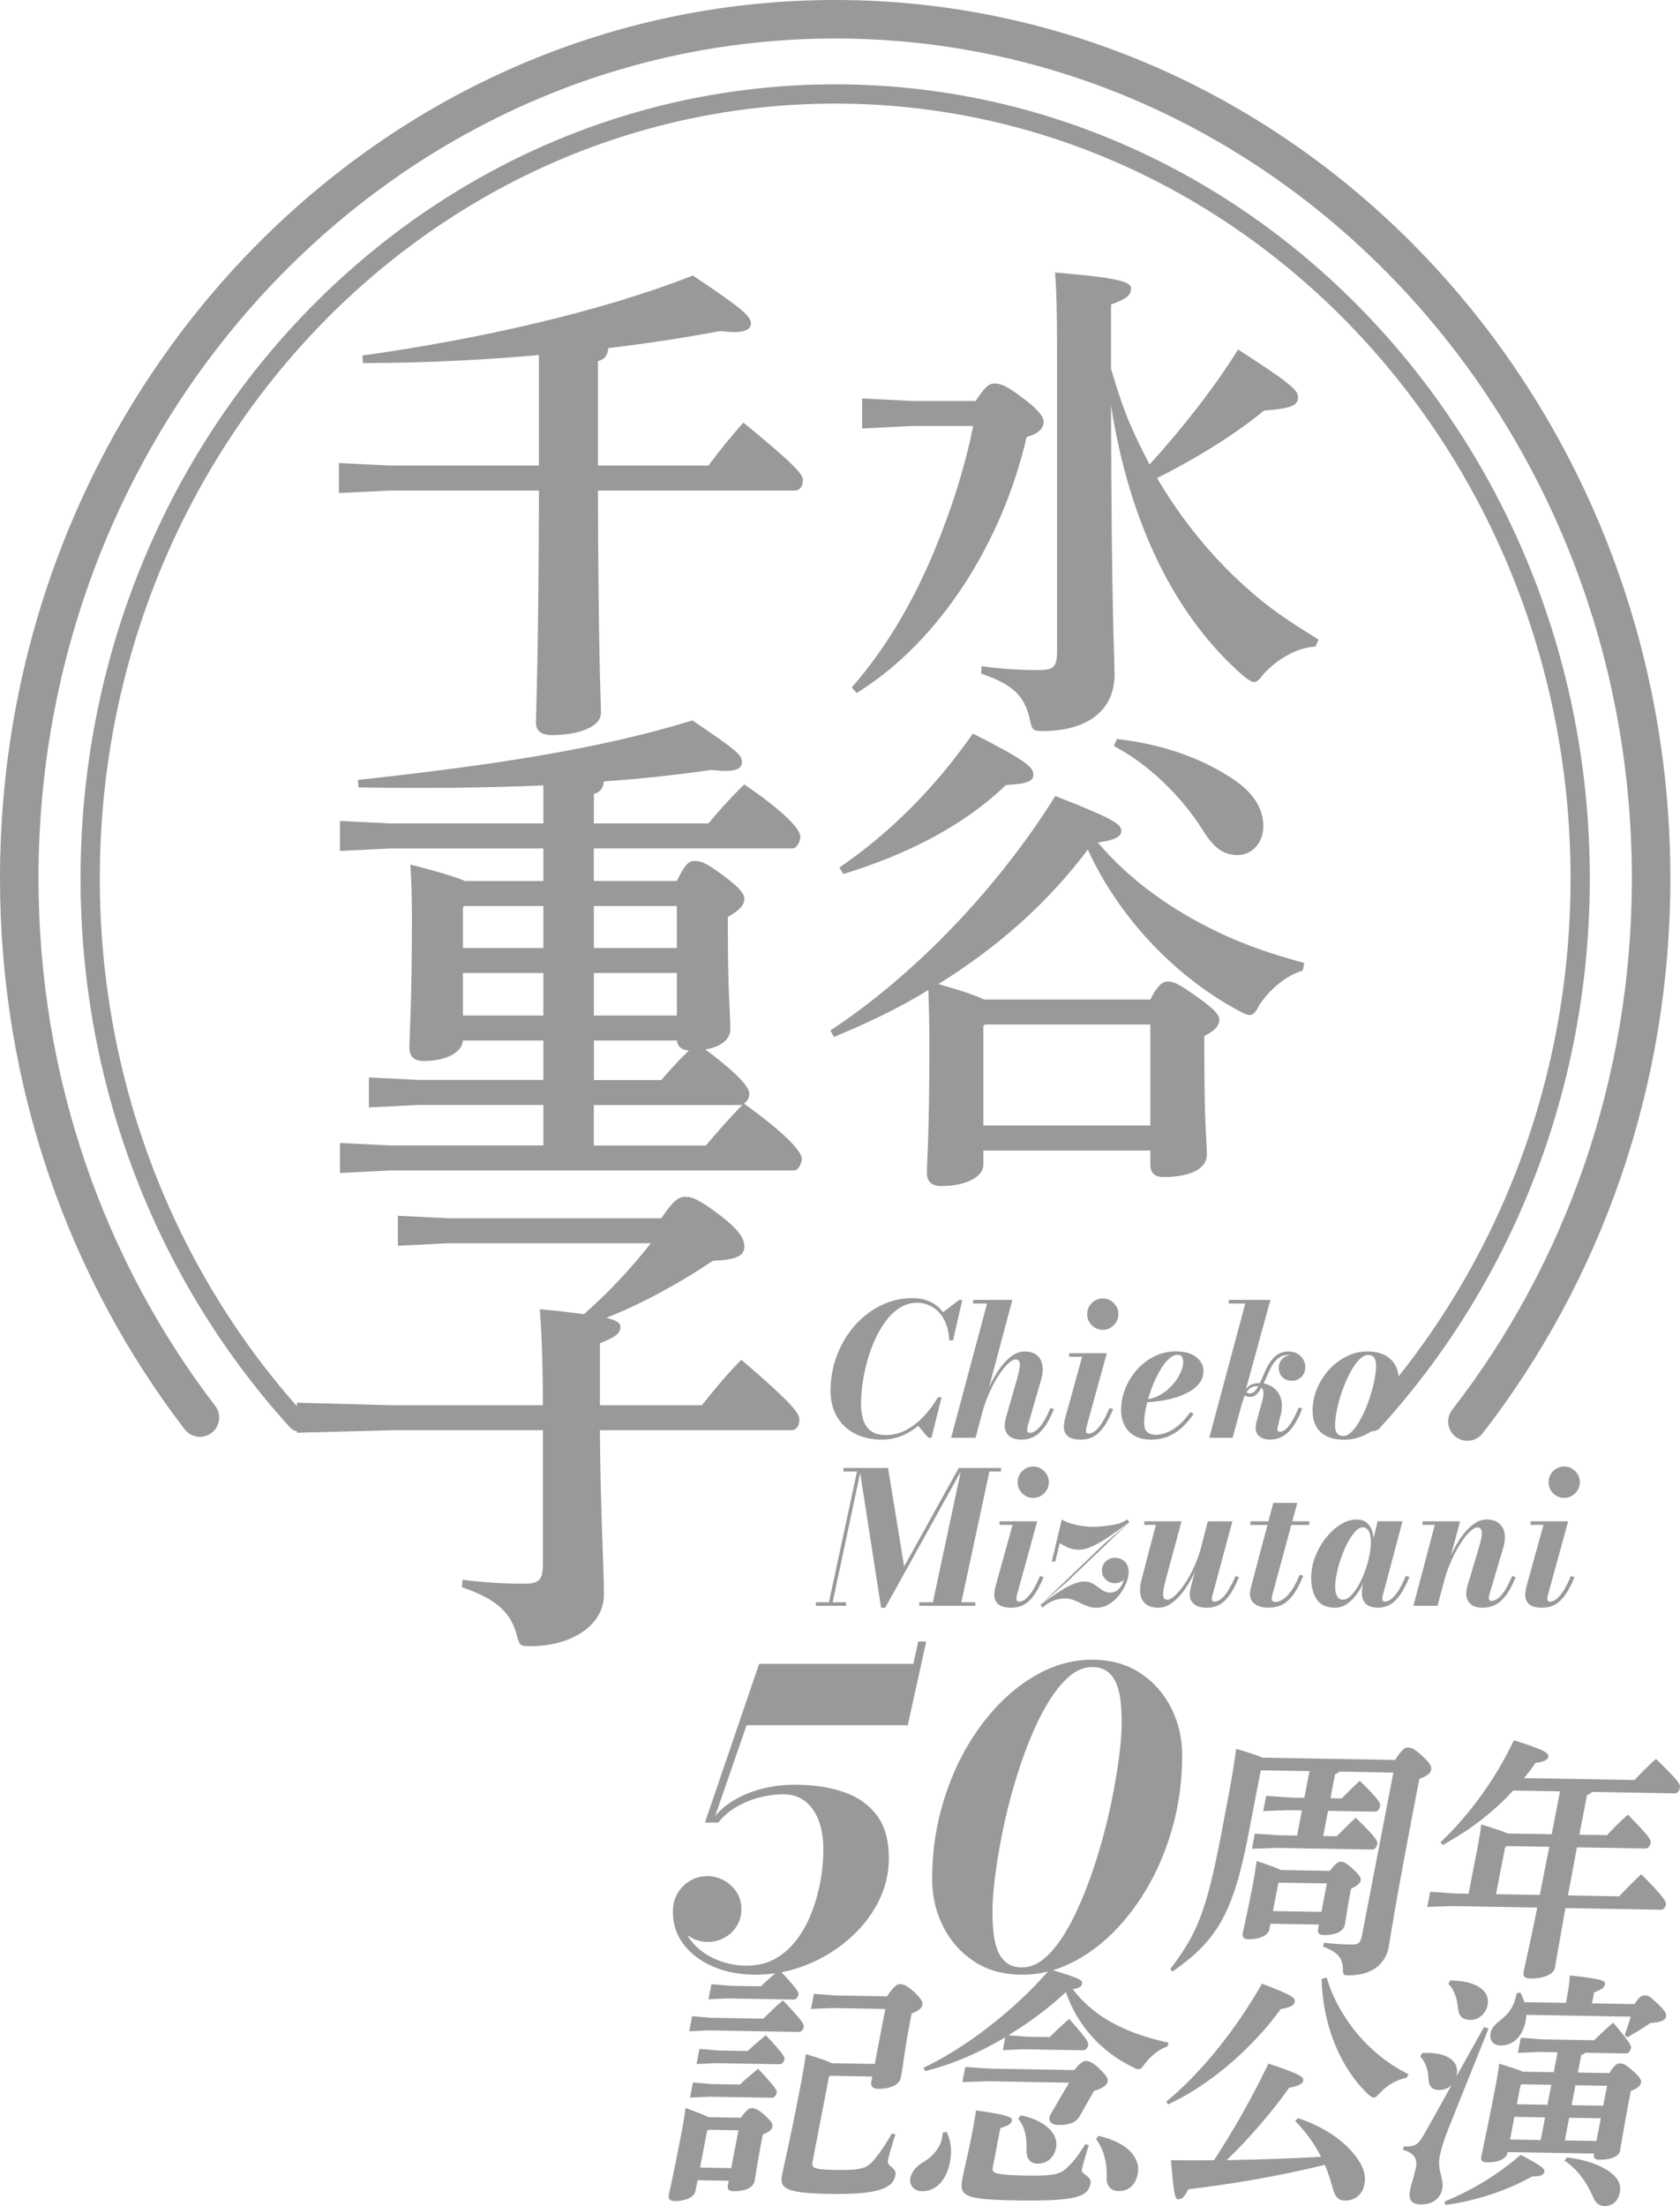
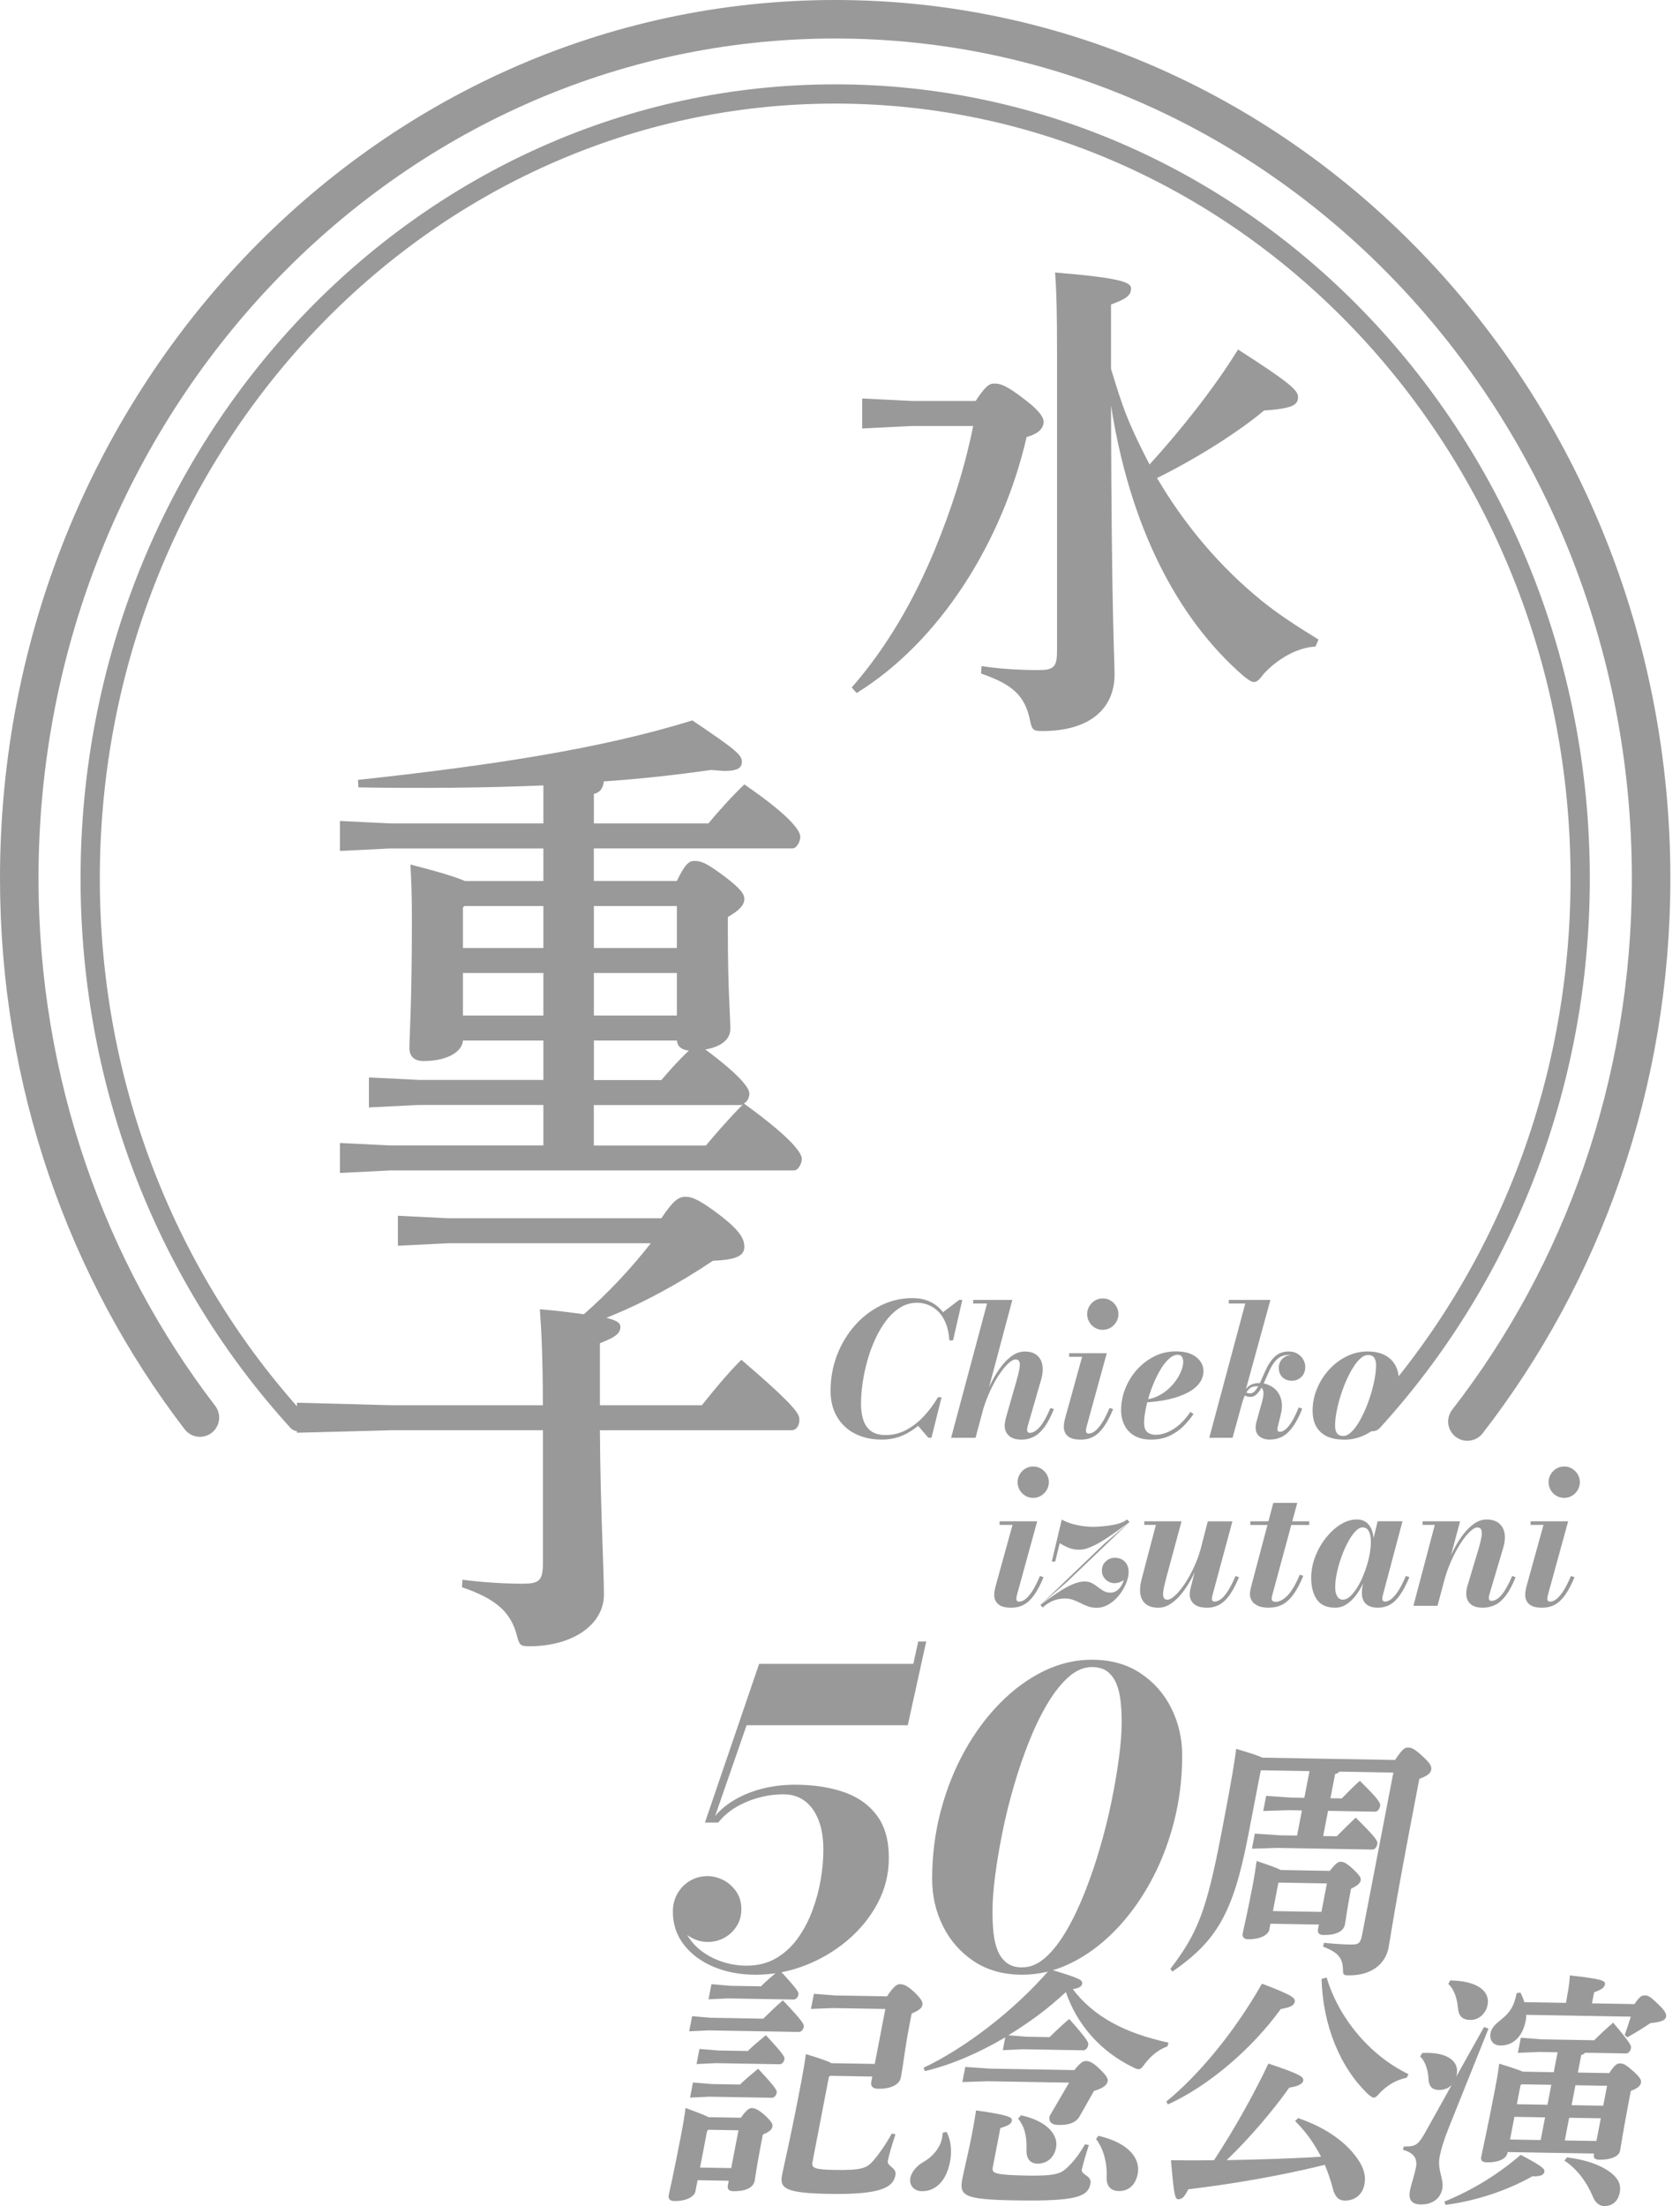
<svg xmlns="http://www.w3.org/2000/svg" id="a" viewBox="0 0 406.65 533.87">
  <defs>
    <style>.b{stroke-width:9.32px;}.b,.c{fill:none;stroke:#999999;stroke-linecap:round;stroke-linejoin:round;}.d{fill:#999999;}.c{stroke-width:4.66px;}</style>
  </defs>
-   <path class="d" d="M315.35,234.87c-4.36,1.33-8.11,4.72-10.53,8.35-.85,1.69-1.45,2.42-2.3,2.42-.61,0-1.45-.36-2.54-.97-16.34-8.71-29.65-23.6-36.66-39.08-9.8,13.07-22.26,23.96-36.18,32.55,3.75,1.09,7.62,2.18,11.13,3.75h40.17c1.82-3.63,3.03-4.36,4.24-4.36,1.57,0,2.66.6,7.14,3.75,4.11,2.9,5.32,4.36,5.32,5.44,0,1.45-.97,2.66-3.63,3.99v4.6c0,17.06.61,21.05.61,24.08,0,3.75-4.6,5.45-10.41,5.45-2.06,0-3.27-.85-3.27-3.02v-3.39h-40.41v3.51c0,2.54-3.63,5.08-10.29,5.08-2.18,0-3.39-1.09-3.39-3.15,0-2.9.61-8.23.61-31.34,0-4.96-.12-9.2-.24-12.95-7.26,4.48-15,8.11-22.87,11.37l-.85-1.57c20.33-13.43,40.29-34.12,54.45-56.75,14.16,5.57,15.97,6.78,15.97,8.47,0,1.21-1.21,2.18-5.69,2.78,7.87,9.32,18.15,16.46,29.04,21.66,6.78,3.27,13.79,5.57,20.93,7.5l-.36,1.82h0ZM203.18,209.94c12.22-8.35,23.23-19.36,32.31-32.43,13.55,6.9,14.64,8.23,14.64,10.04,0,1.57-1.81,2.18-6.65,2.42-10.29,9.92-23.96,16.82-39.33,21.54l-.97-1.57h0ZM238.39,247.93l-.36.36v24.08h40.41v-24.44h-40.05ZM270.33,178.84c9.92,1.09,19.48,4.11,27.35,9.2,5.44,3.39,8.11,7.38,8.11,11.86,0,4.23-2.9,7.02-6.17,7.02s-5.57-1.45-8.35-5.81c-5.32-8.59-13.67-16.46-21.66-20.57l.73-1.69h0Z" />
  <path class="d" d="M236.15,97.05c2.3-3.51,3.27-4.23,4.48-4.23,1.45,0,2.78.24,7.74,4.11,3.63,2.78,4.24,4.36,4.24,5.08,0,1.57-1.09,2.9-4.11,3.75-5.81,25.17-20.81,49.37-41.14,61.95l-1.21-1.33c8.59-9.8,15.13-21.3,20.09-33.28,3.99-9.68,7.26-19.72,9.32-30.01h-14.76l-12.1.6v-7.26l12.1.6h15.37l-.02.02ZM268.94,89.3c1.21,3.99,2.42,7.99,3.99,11.86s3.39,7.5,5.32,11.25c7.38-8.11,15.61-18.39,21.42-27.83,12.83,8.23,14.52,9.92,14.52,11.5,0,1.94-1.33,2.78-8.23,3.27-6.05,5.08-16.09,11.5-25.89,16.33,6.66,11.37,15.25,21.54,25.41,29.77,4.36,3.51,8.95,6.41,13.67,9.32l-.73,1.69c-4.48.24-9.2,3.03-12.46,6.53-1.09,1.45-1.69,2.06-2.42,2.06-.6,0-1.33-.48-2.54-1.45-16.33-14.16-27.59-36.66-32.07-65.46.12,51.3.85,61.11.85,65.1,0,8.47-6.29,13.67-17.42,13.67-2.3,0-2.54-.24-3.03-2.54-1.21-5.93-4.11-8.71-11.86-11.37l.12-1.81c3.63.6,8.83.97,13.67.97,3.87,0,4.6-.73,4.6-4.72v-72.01c0-9.56-.12-15-.48-19.48,16.34,1.33,18.39,2.42,18.39,3.87,0,1.69-1.21,2.54-4.84,3.87v15.61h0Z" />
-   <path class="d" d="M87.73,86.04c28.55-4,57.72-10.65,79.98-19.36,12.34,8.23,14.04,9.92,14.04,11.62,0,1.21-1.09,2.06-3.99,2.06-.97,0-2.06-.12-3.39-.24-8.59,1.57-17.67,3.02-27.1,4.11-.24,1.94-.97,2.78-2.54,3.15v25.29h26.74c2.78-3.75,5.57-7.14,8.47-10.41,13.31,10.89,14.4,12.71,14.4,13.92,0,1.45-.73,2.54-1.94,2.54h-47.67c.12,41.5.73,50.58.73,53.85s-5.32,5.32-11.86,5.32c-2.54,0-3.87-.97-3.87-3.02,0-3.63.6-12.58.73-56.15h-36.32l-12.1.6v-7.26l12.1.6h36.3v-26.74c-13.67,1.21-28.07,1.94-42.59,1.94,0,0-.12-1.82-.12-1.82Z" />
  <path class="d" d="M131.53,251.81h-19.48c-.12,2.54-3.51,4.96-9.56,4.96-2.18,0-3.39-1.09-3.39-3.15,0-2.78.6-10.77.6-31.1,0-6.05-.12-9.08-.36-13.31,7.02,1.81,11.01,3.03,13.19,3.99h19v-7.87h-37.15l-12.1.6v-7.26l12.1.6h37.15v-9.2c-14.04.6-28.8.73-44.77.48l-.12-1.81c32.31-3.51,58.69-7.5,80.95-14.4,10.77,7.26,11.98,8.35,11.98,10.04,0,1.33-.85,2.18-4.11,2.18-.85,0-1.94-.12-3.27-.24-8.47,1.21-17.18,2.18-26.02,2.78-.24,1.82-.97,2.66-2.42,3.03v7.14h27.71c2.66-3.15,5.32-6.17,8.71-9.44,12.34,8.47,13.55,11.62,13.55,12.71,0,.85-.73,2.78-1.94,2.78h-48.04v7.87h20.09c1.94-3.99,2.9-4.84,4.24-4.84,1.57,0,2.78.36,7.14,3.63,4.23,3.15,4.96,4.48,4.96,5.57,0,1.45-1.21,2.78-3.99,4.36v3.63c0,14.04.6,20.33.6,23.47,0,2.66-2.42,4.36-6.05,4.96,9.44,7.02,10.65,9.68,10.65,10.65,0,.85-.36,1.94-1.33,2.42,12.58,9.08,14.04,12.34,14.04,13.43,0,.85-.73,2.78-1.94,2.78h-97.77l-12.1.61v-7.26l12.1.6h37.15v-9.8h-30.13l-12.1.6v-7.26l12.1.6h30.13v-9.56.03ZM131.53,219.26h-19.12l-.36.36v9.8h19.48s0-10.16,0-10.16ZM131.53,235.47h-19.48v10.29h19.48v-10.29ZM163.84,229.42v-10.16h-20.09v10.16h20.09ZM163.84,245.76v-10.29h-20.09v10.29h20.09ZM160.09,261.37c2.18-2.54,4.11-4.72,6.66-7.14-1.57-.12-2.78-.85-2.9-2.42h-20.09v9.56h16.34,0ZM143.75,277.22h27.1c2.66-3.15,5.81-6.78,8.95-9.92-.24.12-.48.12-.73.12h-35.33v9.8h.01Z" />
  <path class="d" d="M94.98,346.11l-23.1.61v-7.26l23.1.61h36.42c0-11.37-.36-18.39-.73-23.23,4.48.36,7.99.85,10.65,1.21,5.93-5.2,11.37-11.01,16.21-17.18h-49.12l-12.1.6v-7.26l12.1.61h51.67c2.9-4.36,4.23-5.2,5.81-5.2,1.69,0,3.51.73,8.71,4.72,4.48,3.51,5.57,5.45,5.57,7.38,0,2.18-1.94,3.15-7.62,3.39-8.11,5.45-17.18,10.41-25.77,13.79,2.78.73,3.39,1.33,3.39,2.18,0,1.69-1.33,2.54-4.96,3.99v15h24.68c2.78-3.51,6.17-7.62,9.56-11.01,13.55,11.62,14.04,13.19,14.04,14.52,0,1.45-.73,2.54-1.94,2.54h-46.34c.12,19.12.97,33.28.97,39.81,0,7.02-7.26,12.46-18.03,12.46-2.18,0-2.42-.24-3.02-2.54-1.45-5.69-5.08-8.95-13.31-11.74l.12-1.82c4.48.61,10.29.97,14.4.97s5.08-.6,5.08-5.08v-32.07h-36.44Z" />
  <path class="d" d="M315.13,438.12l-3.22-.06-6.14.2.71-3.66,6.02.41,3.22.06,1.25-6.46-11.67-.2-.15.12-3.02,15.67c-3.67,19.03-7.72,25.51-18.3,32.91l-.55-.62c6.53-8.58,8.7-13.8,12.34-32.71,2.78-14.39,3.24-17.75,3.6-20.56,3.29.97,5.24,1.62,6.36,2.13l32.1.56c1.81-2.72,2.35-3.02,3.14-3.01.91.02,1.58.33,3.55,2.14,1.97,1.81,2.2,2.49,2.05,3.28-.15.79-.89,1.45-2.86,2.15l-.53,2.74c-5.84,30.31-6.49,35.87-6.91,38.07-.81,4.21-4.37,6.84-9.78,6.75-1.15-.02-1.25-.14-1.27-1.31-.04-2.94-1.2-4.24-4.83-5.65l.24-.91c2.75.29,4.81.39,6.45.42,1.95.03,2.38-.33,2.77-2.34l7.57-39.28-13.07-.23c-.24.3-.58.48-1.03.59l-1.13,5.85,2.74.05c1.52-1.57,2.66-2.71,4.36-4.27,4.52,4.42,5.06,5.41,4.93,6.08-.14.73-.58,1.4-1.24,1.39l-11.37-.2-1.18,6.1,3.28.06c1.52-1.56,2.95-2.95,4.59-4.51,4.77,4.67,5.38,5.66,5.25,6.33-.14.73-.57,1.4-1.24,1.39l-22.99-.4-6.14.2.71-3.66,6.02.41,4.2.07,1.18-6.1h-.01ZM307.26,466.93c-.23,1.22-2.05,2.41-5.15,2.36-1.03-.02-1.49-.52-1.29-1.55.2-1.04.93-3.9,2.25-10.73.6-3.11.76-4.27,1.1-6.65,3.1,1.03,4.86,1.67,5.86,2.18l11.86.21c1.3-1.69,2.02-2.23,2.56-2.22.79.01,1.52.33,3.17,1.89,1.65,1.56,1.85,2.11,1.74,2.66-.14.73-.93,1.33-2.33,1.98l-.34,1.77c-.58,2.99-.92,5.74-1.15,6.9-.34,1.77-2.39,2.59-5.19,2.54-1.03-.02-1.5-.45-1.3-1.49l.2-1.04-11.74-.2-.27,1.4h.02ZM319.85,462.68l1.33-6.89-11.61-.2-.15.12-1.3,6.77,11.74.2h-.01Z" />
-   <path class="d" d="M357.12,449.87c.92-4.76,1.18-6.47,1.43-8.36,3.34,1.04,5.29,1.68,6.41,2.19l10.64.18.51-2.62,1.49-7.75-11.31-.2c-4.39,4.76-9.9,9.25-17.06,13.17l-.55-.62c7.72-7.46,13.63-15.98,17.76-24.72,7.3,2.33,8.51,3.02,8.32,4-.17.85-1.22,1.26-3.09,1.48-.86,1.27-1.76,2.48-2.79,3.68l26.75.46c1.69-1.81,3.27-3.37,5.2-5.11,5.29,5.17,5.97,6.04,5.8,6.95-.17.85-.64,1.4-1.24,1.39l-20.07-.35c-.26.42-.67.6-1.17.71l-1.39,7.2-.47,2.44,6.69.12c1.69-1.81,3.13-3.25,5.05-4.99,5.04,5.17,5.66,6.09,5.52,6.83-.17.85-.64,1.4-1.24,1.39l-16.6-.29c-.75,3.9-1.43,7.75-2.19,11.65l12.4.21c1.76-1.87,3.59-3.73,5.36-5.35,5.57,5.6,6.09,6.71,5.97,7.33-.14.73-.61,1.27-1.22,1.26l-23.11-.4c-1.78,9.88-2.3,13.18-2.56,14.52-.32,1.65-3.12,2.58-5.98,2.53-1.28-.02-1.79-.52-1.59-1.56.27-1.4,1.11-4.82,3.31-15.61l-20.49-.36-6.14.2.71-3.66,6.02.41,3.28.06,1.62-8.42h.02ZM372.71,458.58c.75-3.9,1.55-7.74,2.31-11.65l-10.34-.18-.38.36-2.18,11.28,10.58.18h.01Z" />
  <path class="d" d="M179.33,512.49c1.18-1.69,1.98-2.35,2.59-2.34.79.01,1.64.33,3.31,1.83,1.65,1.56,1.85,2.11,1.74,2.66-.14.73-.66,1.21-2.32,1.92l-.31,1.59c-1.25,6.46-1.53,8.91-1.66,9.58-.34,1.77-2.39,2.59-5.19,2.54-1.03-.02-1.5-.45-1.3-1.49l.2-1.04-7.54-.13-.52,2.68c-.23,1.22-2.05,2.41-5.15,2.36-1.03-.02-1.49-.52-1.29-1.55.14-.73.92-3.84,2.9-14.09.6-3.11.94-5.18,1.15-6.89,2.79,1.03,4.55,1.73,5.61,2.24l7.78.13h0ZM184.74,488.53c1.35-1.32,2.94-2.89,4.76-4.45,5.02,5.29,5.16,5.84,5.04,6.45-.13.67-.6,1.21-1.21,1.2l-21.83-.38-4.68.23.71-3.66,4.56.38,12.65.22h0ZM179.11,504.47c1.35-1.32,2.66-2.4,4.4-3.84,4.4,4.73,4.6,5.28,4.49,5.83-.13.67-.6,1.21-1.21,1.2l-15.08-.26-4.68.22.7-3.66,4.56.38,6.81.12h.01ZM180.98,496.36c1.35-1.32,2.66-2.4,4.4-3.84,4.4,4.73,4.59,5.28,4.49,5.83-.13.67-.6,1.21-1.21,1.2l-15.38-.27-4.68.22.71-3.66,4.56.38,7.11.12v.02ZM171.45,515.41l-.3.3-1.7,8.84,7.54.13,1.76-9.15-7.3-.13h0ZM184.18,480.69c1.35-1.32,2.74-2.52,4.49-3.96,4.49,4.85,4.69,5.41,4.59,5.95-.13.67-.6,1.21-1.21,1.2l-15.87-.27-4.68.22.7-3.66,4.56.39,7.42.13h0ZM214.3,486.17l-12.71-.22-5.29.21.7-3.66,5.17.4,12.53.22c1.55-2.36,2.4-2.96,3.07-2.95.85.01,1.62.15,3.59,1.96,1.9,1.87,2.02,2.48,1.9,3.09-.14.73-.81,1.33-2.59,2.04l-.54,2.81c-1.21,6.28-1.43,9.34-2.08,12.69-.36,1.89-2.73,2.77-5.47,2.72-1.4-.02-1.89-.64-1.68-1.74l.24-1.22-10.21-.18-.3.3-3.96,20.55c-.28,1.46.44,1.84,5.24,1.93,6.87.12,7.9-.47,9.46-2.22,1.41-1.63,3.01-3.93,4.5-6.59l.88.2c-1.04,3.16-1.59,5.11-1.84,6.39-.27,1.4,2.19,1.63,1.84,3.46-.54,2.81-3,4.78-15.95,4.56-10.64-.18-12.13-1.31-11.51-4.54.35-1.83,2.2-9.51,4.72-22.93.5-2.62.8-4.45,1.04-6.35,3.29.98,5.18,1.62,6.23,2.19l10.46.18,2.56-13.3h0Z" />
  <path class="d" d="M229.15,515.93c1.1,2.22,1.28,4.73.79,7.3-.86,4.45-3.44,7.1-6.79,7.04-1.95-.03-3.13-1.46-2.79-3.23.28-1.46,1.54-2.91,3.18-3.86,2.33-1.31,4.04-3.54,4.43-5.55.08-.43.18-.92.23-1.53l.95-.17h0ZM248.11,492.88l5.96.1c1.51-1.5,3.01-2.95,4.75-4.39,4.61,5.22,4.69,5.71,4.58,6.32-.14.73-.61,1.27-1.22,1.26l-14.65-.25-4.8.22.6-3.11c-6.33,3.75-13.12,6.69-19.45,8.17l-.33-.8c10.07-4.78,21.87-13.76,30.58-23.83,7.55,2.27,7.98,2.59,7.79,3.56-.1.55-.61.97-2.25,1.25,4.92,6.45,12.18,10.55,23.19,12.95l-.3.91c-2.22.76-4.06,2.38-5.44,4.19-.67.97-1.05,1.33-1.54,1.32-.3,0-.65-.13-1.15-.39-8.27-3.94-13.86-10.7-16.43-18.28-2.22,2.04-4.48,3.96-6.91,5.75-2.28,1.67-4.59,3.23-7.01,4.71l4.03.31v.03ZM263.56,519.09c-.93,2.92-1.52,5.05-1.7,5.97-.24,1.22,2.47,1.45,2.1,3.34-.61,3.17-3.16,4.35-18.3,4.09-12.1-.21-13.53-1.03-12.74-5.12.45-2.32,1.52-6.64,2.29-10.61.33-1.71.62-3.23,1.04-6.04,8.02,1.12,8.83,1.68,8.67,2.48-.14.73-.65,1.15-2.78,1.79l-1.85,9.58c-.26,1.34.51,1.78,8.29,1.92,7.05.12,8.28-.53,9.77-1.97,1.86-1.74,2.98-3.44,4.32-5.62l.88.2h.01ZM260.03,500.98c1.36-1.69,2.08-2.23,2.81-2.22.97.02,1.8.46,3.3,1.89,1.85,1.81,2.09,2.42,1.98,3.03-.16.85-.99,1.63-3.32,2.33l-3.43,6.06c-.75,1.33-2.08,2.23-5.24,2.17-1.52-.03-2.36-.71-2.09-2.12l4.74-8.12-19.7-.34-6.14.2.71-3.66,6.02.41,20.37.35v.02ZM247.13,511.9c6.15,1.33,9.11,4.62,8.49,7.86-.47,2.44-2.27,3.88-4.52,3.84-1.7-.03-2.71-1.15-2.64-3.41.13-3.55-.6-5.76-2.03-7.5l.7-.78h0ZM265.88,516.87c7.77,1.79,10.17,5.81,9.52,9.16-.54,2.81-2.28,4.25-4.65,4.2-2.01-.04-2.98-1.34-2.88-3.42.16-3.36-.8-6.93-2.57-9.16l.58-.79h0Z" />
  <path class="d" d="M282.34,508.54c7.6-6.17,16.38-16.61,23.12-28.49,7.45,2.82,8.12,3.45,7.93,4.42-.16.85-1.11,1.33-3.38,1.72-6.9,9.55-17.43,18.61-27.33,23.09l-.35-.74h.01ZM314.2,512.57c6.64,2.26,12.09,5.96,15,10.79,1.01,1.73,1.41,3.45,1.07,5.22-.54,2.81-2.6,3.99-4.79,3.96-1.76-.03-2.49-1.33-2.93-3.17-.5-1.84-1.12-3.69-1.87-5.48-11.21,2.74-22.37,4.63-33.05,5.92-.88,1.7-1.38,2.42-2.48,2.41-.79-.01-1.04-1.55-1.72-9.45,3.53.06,7,.06,10.43,0,4.75-7.26,9.29-15.26,13.17-23.39,8.08,2.71,8.58,3.27,8.41,4.18-.14.73-1.23,1.32-3.37,1.65-4.11,5.8-9.77,12.38-15.16,17.55,7.6-.17,15.2-.35,22.85-.83-1.64-3.21-3.75-6.18-6.27-8.62l.69-.72.02-.02ZM340.48,502.81c-2.54.51-4.82,1.88-6.59,3.8-.63.72-.99,1.02-1.36,1.02-.3,0-.62-.25-1.16-.63-7.08-6.61-11.18-17.02-11.48-28.1l1.23-.35c2.8,9.53,10.23,18.78,19.83,23.41l-.47.85h0Z" />
  <path class="d" d="M351.4,504.54c-.77.84-1.89,1.25-3.17,1.23-1.52-.03-2.4-.84-2.46-2.74-.09-2.08-.82-4.3-2.02-5.36l.53-.85c6.41-.32,8.9,2.24,8.34,5.16-.05.24-.08.43-.19.67l6.79-12.12,1.08.39-9.63,24.01c-1.16,2.86-1.88,5.29-2.2,7-.62,3.23,1.09,5.4.65,7.72-.49,2.56-2.58,3.87-5.25,3.83-2.31-.04-2.97-1.34-2.6-3.29.32-1.65,1.06-3.59,1.46-5.67.46-2.38-.72-3.56-3.14-4.28l.21-.79c2.98.05,3.49-.37,5.45-3.88l6.15-11.03h0ZM349.62,532.78c7.08-2.88,13.27-6.81,18.47-11.31,5.54,2.91,5.86,3.47,5.73,4.14-.12.61-.77,1.15-2.89,1.05-6.02,3.38-13.53,5.95-21.04,6.92l-.27-.8h0ZM351.03,479.26c6.99.12,9.64,2.86,9.05,5.91-.4,2.07-2.12,3.7-4.18,3.66-2.07-.04-2.84-1.09-2.99-2.87-.21-2.39-.99-4.67-2.35-5.85l.47-.85ZM364.87,521.05c-.27,1.4-2.21,2.29-4.95,2.24-1.16-.02-1.56-.46-1.38-1.37.33-1.71,1.43-6.46,3.25-15.92.46-2.38.85-4.39,1.09-6.59,3,.91,4.72,1.49,5.73,1.93l7.48.13.93-4.82-4.38-.08-5.23.22.71-3.66,5.11.39,12.65.22c1.58-1.56,2.85-2.77,4.6-4.26,4.27,5.09,4.41,5.58,4.3,6.19-.14.73-.61,1.27-1.22,1.26l-9.85-.17c-.3.3-.58.48-.96.53l-.82,4.27,7.6.13c1.38-2.12,1.92-2.35,2.59-2.34.85.01,1.41.27,3.24,1.89,1.76,1.62,1.96,2.18,1.84,2.79-.15.79-.81,1.33-2.46,1.98l-.3,1.59c-1.49,7.75-2.03,11.47-2.31,12.93-.25,1.28-2.19,2.17-4.98,2.12-1.09-.02-1.51-.39-1.33-1.31l.04-.18-20.92-.36-.05.24h-.02ZM379.26,483.42c.47-2.44.61-3.48.73-5.37,7.95.87,8.66,1.31,8.49,2.17-.14.73-.66,1.21-2.62,1.91l-.52,2.68,10.28.18c1.35-1.93,1.75-2.11,2.54-2.1.79.01,1.24.21,3.35,2.26,1.8,1.74,1.86,2.36,1.75,2.97-.15.79-1.34,1.26-3.76,1.46-1.61,1.07-3.56,2.33-5.61,3.45l-.62-.56c.53-1.46,1-2.98,1.47-4.44l-25.29-.44c-.03.49-.07.98-.16,1.47-.73,3.78-3.05,6.01-6.15,5.95-1.76-.03-2.67-1.33-2.34-3.04.24-1.22,1.14-2.12,2.58-3.26,1.95-1.56,3.08-3.01,3.73-6.36l.89-.17c.41.74.74,1.54.95,2.34l10.09.17.25-1.28h-.03ZM365.51,517.76l7.42.13,1.06-5.49-7.42-.13-1.06,5.49ZM374.57,509.34l.93-4.82-7.17-.12-.29.24-.88,4.58,7.42.13h0ZM379.31,522.09c4.23.5,7.9,1.73,10.31,3.48,2.3,1.69,2.78,3.29,2.45,5-.42,2.2-1.86,3.33-3.81,3.3-1.09-.02-2.1-.83-2.64-2.13-1.58-3.82-4.02-6.98-6.95-8.87l.64-.79h0ZM387.48,512.63l-7.66-.13-1.06,5.49,7.66.13,1.06-5.49ZM389,504.76l-7.66-.13-.93,4.82,7.66.13.93-4.82Z" />
  <path class="d" d="M182.91,477.88c-3.76,0-7.15-.64-10.17-1.91s-5.42-3.05-7.2-5.35c-1.78-2.29-2.67-4.96-2.67-7.99,0-1.68.39-3.18,1.16-4.48.77-1.3,1.8-2.32,3.07-3.04,1.27-.73,2.65-1.09,4.13-1.09,1.32,0,2.61.32,3.86.96s2.29,1.57,3.12,2.77c.82,1.21,1.24,2.63,1.24,4.28,0,1.55-.39,2.93-1.16,4.13-.78,1.21-1.77,2.14-3,2.8-1.22.66-2.54.99-3.96.99s-2.71-.35-3.98-1.04c-1.27-.69-2.32-1.61-3.14-2.75-.83-1.14-1.24-2.32-1.24-3.54h1.88c0,2.05.47,3.89,1.41,5.52.94,1.63,2.18,3.01,3.71,4.13s3.23,1.97,5.1,2.55c1.86.58,3.74.87,5.62.87,2.71,0,5.08-.59,7.13-1.78,2.05-1.19,3.79-2.79,5.25-4.8s2.64-4.26,3.56-6.73,1.6-4.98,2.03-7.52c.43-2.54.64-4.95.64-7.23,0-2.77-.39-5.16-1.16-7.15-.78-2-1.88-3.54-3.32-4.63-1.43-1.09-3.16-1.63-5.17-1.63s-4.02.27-6.01.82c-2,.54-3.84,1.32-5.54,2.33-1.7,1.01-3.11,2.24-4.23,3.69h-1.93c1.19-1.88,2.81-3.51,4.88-4.88,2.06-1.37,4.43-2.43,7.1-3.17s5.51-1.11,8.51-1.11c4.42,0,8.34.59,11.76,1.76s6.1,3.05,8.04,5.64c1.95,2.59,2.92,6.03,2.92,10.32,0,3.89-.91,7.55-2.72,10.96-1.82,3.42-4.26,6.42-7.33,9.01-3.07,2.59-6.52,4.62-10.35,6.09s-7.77,2.2-11.83,2.2h0ZM170.63,441.06l13.12-38.41h37.32l1.19-5.4h1.93l-4.46,20.25h-39.01l-8.17,23.56h-1.93.01Z" />
  <path class="d" d="M247.46,477.88c-4.55,0-8.46-1.08-11.71-3.24s-5.75-5-7.5-8.51-2.62-7.32-2.62-11.41c0-5.71.69-11.2,2.08-16.46,1.39-5.26,3.32-10.11,5.79-14.55,2.47-4.44,5.35-8.31,8.61-11.61,3.27-3.3,6.78-5.87,10.54-7.7,3.76-1.83,7.64-2.75,11.63-2.75,4.55,0,8.46,1.08,11.73,3.24,3.27,2.16,5.77,5,7.52,8.51s2.62,7.32,2.62,11.41c0,5.71-.69,11.2-2.08,16.46s-3.32,10.12-5.79,14.55c-2.47,4.44-5.35,8.31-8.61,11.61-3.27,3.3-6.79,5.87-10.57,7.7-3.78,1.83-7.67,2.75-11.66,2.75h.02ZM247.46,476.1c1.95,0,3.81-.79,5.59-2.38,1.78-1.58,3.47-3.75,5.07-6.48s3.08-5.84,4.46-9.31c1.37-3.46,2.61-7.09,3.71-10.89,1.1-3.79,2.04-7.57,2.8-11.31s1.35-7.25,1.78-10.52.64-6.07.64-8.41c0-1.82-.09-3.53-.27-5.15-.18-1.62-.53-3.04-1.04-4.26s-1.24-2.19-2.18-2.9-2.19-1.06-3.74-1.06c-1.91,0-3.76.78-5.54,2.33s-3.48,3.67-5.1,6.36c-1.62,2.69-3.11,5.74-4.48,9.16s-2.61,7.01-3.71,10.79c-1.11,3.78-2.04,7.55-2.8,11.31-.76,3.76-1.35,7.3-1.78,10.62s-.64,6.23-.64,8.74c0,1.82.09,3.53.27,5.15.18,1.62.53,3.04,1.04,4.26s1.25,2.19,2.2,2.9c.96.71,2.19,1.06,3.71,1.06h0Z" />
  <path class="d" d="M213.52,348.39c-2.49,0-4.68-.48-6.54-1.43-1.87-.95-3.32-2.31-4.37-4.09-1.04-1.76-1.57-3.86-1.57-6.27,0-3.04.52-5.91,1.55-8.62s2.47-5.09,4.29-7.17,3.93-3.7,6.33-4.89,4.94-1.78,7.64-1.78c1.9,0,3.55.41,4.96,1.23s2.51,2.01,3.28,3.54,1.18,3.36,1.21,5.48h-.49c-.12-1.66-.42-3.07-.9-4.23-.48-1.15-1.1-2.1-1.83-2.81s-1.55-1.24-2.43-1.58c-.88-.34-1.78-.5-2.68-.5-1.47,0-2.82.38-4.07,1.15-1.24.77-2.37,1.82-3.37,3.13s-1.89,2.81-2.66,4.48-1.42,3.42-1.92,5.25c-.51,1.83-.9,3.64-1.15,5.43-.26,1.79-.39,3.45-.39,4.99,0,1.43.18,2.72.54,3.87s.97,2.04,1.83,2.71c.87.66,2.07,1,3.61,1,1.76,0,3.41-.41,4.96-1.23,1.54-.83,2.96-1.92,4.25-3.3,1.29-1.38,2.44-2.92,3.45-4.63h.51c-.89,1.82-2.02,3.51-3.4,5.07-1.38,1.55-2.97,2.81-4.76,3.76-1.8.95-3.75,1.43-5.87,1.43h0ZM224.71,347.94l-2.61-3.05c.63-.56,1.25-1.19,1.91-1.87.64-.68,1.26-1.47,1.85-2.38l1.18-2.51h.87l-2.44,9.8h-.76ZM229.82,324.38l-.06-2.41c-.19-.84-.43-1.6-.7-2.26-.27-.66-.64-1.31-1.08-1.94l4.2-3.2h.75l-2.24,9.8h-.87,0Z" />
  <path class="d" d="M230.22,347.94l8.7-32.49h-3.36v-.87h9.48l-8.9,33.36h-5.92ZM247.22,348.39c-1.31,0-2.31-.32-3-.94-.69-.63-1.03-1.45-1.03-2.46,0-.3.04-.64.11-1.02.07-.38.16-.75.26-1.13l2.53-8.83c.34-1.19.57-2.15.69-2.89s.1-1.28-.05-1.62c-.15-.34-.45-.51-.9-.51-.51,0-1.12.34-1.83,1.02-.72.67-1.47,1.61-2.26,2.81-.79,1.19-1.53,2.58-2.24,4.15s-1.32,3.26-1.8,5.07h-.54c.34-1.31.77-2.65,1.3-4.05.53-1.4,1.13-2.74,1.82-4.04.69-1.3,1.44-2.46,2.26-3.5s1.69-1.86,2.61-2.47,1.9-.91,2.9-.91c1.24,0,2.22.29,2.93.88s1.15,1.38,1.33,2.38.09,2.14-.26,3.41l-3.3,11.41c-.03.1-.06.24-.09.4s-.05.3-.05.42c0,.52.23.78.67.78.77,0,1.58-.48,2.41-1.44s1.7-2.49,2.57-4.58l.84.29c-.73,1.8-1.48,3.23-2.27,4.31s-1.63,1.86-2.56,2.34c-.92.48-1.95.73-3.1.73h0Z" />
  <path class="d" d="M261.59,348.39c-1.43,0-2.48-.28-3.12-.84s-.97-1.31-.97-2.22c0-.4.04-.77.1-1.12s.13-.64.19-.89l4.14-14.97h-3.13v-.87h9.1l-4.94,17.97c-.03.12-.05.25-.07.38-.02.14-.04.26-.04.38,0,.21.05.38.15.51.1.14.27.2.53.2.46,0,.94-.18,1.45-.55s1.07-1.01,1.67-1.9c.6-.9,1.24-2.14,1.92-3.75l.87.29c-.71,1.71-1.44,3.1-2.19,4.19-.75,1.09-1.58,1.9-2.48,2.41-.91.52-1.96.78-3.16.78h-.02ZM266.92,321.82c-.71,0-1.35-.17-1.92-.53-.57-.34-1.03-.81-1.35-1.39-.34-.58-.5-1.21-.5-1.89s.16-1.29.5-1.87c.34-.58.79-1.04,1.35-1.39.57-.34,1.21-.53,1.92-.53s1.35.17,1.92.53c.57.34,1.03.81,1.37,1.39.34.58.51,1.2.51,1.87s-.17,1.32-.51,1.89c-.34.58-.8,1.04-1.37,1.39-.57.34-1.21.53-1.92.53Z" />
  <path class="d" d="M278.64,348.39c-1.62,0-2.96-.32-4.04-.94-1.07-.63-1.89-1.48-2.42-2.56-.54-1.07-.81-2.28-.81-3.61,0-1.82.34-3.59,1.03-5.29.68-1.71,1.63-3.23,2.85-4.58,1.22-1.34,2.62-2.41,4.22-3.2,1.6-.79,3.32-1.18,5.16-1.18,2.11,0,3.74.46,4.91,1.38s1.76,2.04,1.76,3.38c0,1.08-.34,2.07-1.01,2.96s-1.64,1.66-2.9,2.31-2.75,1.17-4.48,1.57-3.67.64-5.8.76v-.69c1.05-.07,2.04-.33,2.98-.77.94-.44,1.79-.99,2.56-1.66s1.43-1.4,1.99-2.18c.55-.79.99-1.58,1.3-2.37s.46-1.53.46-2.19c0-.46-.1-.85-.3-1.18s-.54-.49-1.03-.49c-.65,0-1.31.28-1.97.84s-1.29,1.31-1.89,2.24c-.6.94-1.16,2-1.68,3.16s-.97,2.36-1.36,3.59-.68,2.42-.9,3.57c-.22,1.15-.33,2.17-.33,3.06,0,1.08.26,1.83.78,2.26s1.19.64,2,.64c.99,0,2-.23,3.01-.68,1.02-.45,1.98-1.09,2.9-1.92.92-.83,1.75-1.81,2.49-2.93l.78.49c-.7,1.05-1.53,2.05-2.49,3s-2.09,1.72-3.37,2.31-2.75.9-4.41.9h0Z" />
  <path class="d" d="M292.71,347.94l8.71-32.49h-3.99v-.87h10.08l-9.16,33.36h-5.65ZM307.44,348.39c-1.03,0-1.88-.25-2.53-.74s-.98-1.22-.98-2.18c0-.3.04-.62.1-.95.06-.34.15-.64.24-.91l.6-2.21c.18-.63.36-1.27.56-1.96s.33-1.33.38-1.92-.04-1.1-.26-1.48-.67-.58-1.33-.58c-.75,0-1.35.2-1.8.61s-.8.92-1.07,1.53-.49,1.24-.67,1.88h-.51c.31-1.27.69-2.26,1.14-2.95s.97-1.17,1.54-1.43c.58-.26,1.21-.4,1.89-.4.86,0,1.67.16,2.43.5s1.42.82,1.94,1.46c.54.64.89,1.43,1.08,2.36s.14,2.01-.15,3.2l-.78,3.2c-.02.09-.03.18-.05.28s-.02.16-.02.21c0,.38.22.58.64.58.38,0,.81-.18,1.28-.54.46-.35.97-.96,1.52-1.82.54-.86,1.13-2.04,1.74-3.54l.84.31c-.99,2.53-2.11,4.41-3.34,5.64-1.23,1.23-2.72,1.83-4.47,1.83h0ZM302.59,338.04c-.3,0-.57-.05-.84-.14s-.48-.21-.65-.35l.31-.84c.15.18.32.3.5.38.18.07.41.11.68.11.49,0,.93-.25,1.33-.75s.77-1.15,1.13-1.94c.36-.79.74-1.64,1.13-2.55.65-1.52,1.43-2.71,2.31-3.58s2.04-1.32,3.47-1.32c.79,0,1.48.17,2.08.53.6.34,1.07.81,1.4,1.38s.5,1.19.5,1.85c0,.99-.32,1.8-.95,2.41-.64.61-1.4.91-2.29.91s-1.68-.28-2.27-.84-.89-1.33-.89-2.31c0-.86.29-1.58.87-2.17.58-.58,1.29-.88,2.13-.88.46,0,.94.12,1.47.35.52.24.96.57,1.33,1s.55.94.55,1.53h-.87c0-.52-.12-1-.36-1.44s-.6-.81-1.07-1.08c-.46-.27-1.03-.41-1.68-.41-1.1,0-2.03.36-2.81,1.08-.77.72-1.45,1.78-2.04,3.17-.42.96-.84,1.9-1.25,2.81-.43.91-.89,1.65-1.42,2.23-.52.59-1.12.88-1.8.88h0Z" />
  <path class="d" d="M325.23,348.39c-2.41,0-4.28-.61-5.57-1.82s-1.94-2.93-1.94-5.16c0-1.85.35-3.64,1.07-5.36.71-1.72,1.69-3.25,2.92-4.6,1.23-1.35,2.65-2.42,4.25-3.21,1.59-.79,3.28-1.19,5.04-1.19,2.41,0,4.28.63,5.62,1.89,1.33,1.26,1.99,3,1.99,5.23,0,1.82-.34,3.59-1.04,5.29-.7,1.71-1.66,3.23-2.88,4.57-1.23,1.34-2.64,2.41-4.26,3.2s-3.34,1.18-5.18,1.18h0ZM325.12,347.51c.61,0,1.23-.28,1.84-.84.63-.56,1.23-1.32,1.82-2.27.58-.94,1.13-2.02,1.66-3.22.52-1.2.97-2.44,1.37-3.74.39-1.29.7-2.55.93-3.77s.34-2.33.34-3.32c0-.75-.15-1.35-.46-1.79s-.81-.65-1.49-.65c-.61,0-1.23.28-1.84.84-.63.56-1.23,1.33-1.82,2.28-.59.95-1.15,2.03-1.67,3.23-.52,1.2-.97,2.44-1.37,3.72-.39,1.28-.7,2.54-.93,3.77s-.34,2.33-.34,3.31c0,.77.16,1.37.48,1.8s.82.64,1.5.64h0Z" />
-   <path class="d" d="M197.49,388.61v-.87h7.3v.87h-7.3ZM200.46,388.61l6.98-32.49h-3.27v-.87h4.29l-7.1,33.36h-.91ZM213.27,389.06l-5.25-33.81h6.94l3.89,23.84,13.21-23.84h.98l-18.77,33.81h-1ZM222.5,388.61v-.87h13.57v.87h-13.57ZM225.62,388.61l7.12-33.36h9.56v.87h-2.81l-6.98,32.49h-6.9,0Z" />
  <path class="d" d="M244.75,389.06c-1.43,0-2.48-.28-3.12-.84s-.97-1.31-.97-2.22c0-.4.04-.77.1-1.12s.13-.64.19-.89l4.14-14.97h-3.13v-.87h9.1l-4.94,17.97c-.03.12-.05.25-.07.38-.02.14-.04.26-.04.38,0,.21.05.38.15.51.1.14.27.2.53.2.46,0,.94-.18,1.45-.55s1.07-1.01,1.67-1.9c.6-.9,1.24-2.14,1.92-3.75l.87.29c-.71,1.71-1.44,3.1-2.19,4.19-.75,1.09-1.58,1.9-2.48,2.41-.91.52-1.96.78-3.16.78h-.02ZM250.08,362.49c-.71,0-1.35-.17-1.92-.53-.57-.34-1.03-.81-1.35-1.39-.34-.58-.5-1.21-.5-1.89s.16-1.29.5-1.87c.34-.58.79-1.04,1.35-1.39.57-.34,1.21-.53,1.92-.53s1.35.17,1.92.53c.57.34,1.03.81,1.37,1.39.34.58.51,1.2.51,1.87s-.17,1.32-.51,1.89c-.34.58-.8,1.04-1.37,1.39-.57.34-1.21.53-1.92.53Z" />
  <path class="d" d="M252.42,389.06l-.58-.67c1.53-1.15,2.93-2.16,4.22-3.01s2.47-1.51,3.54-1.97,2.04-.69,2.93-.69c.68,0,1.28.14,1.79.41.51.27.99.59,1.43.94s.91.66,1.39.94,1.03.41,1.66.41c.7,0,1.31-.24,1.83-.71s.94-1.1,1.23-1.87.44-1.59.44-2.44h.87c-.03.49-.21.94-.54,1.35s-.74.75-1.24,1c-.51.25-1.03.38-1.6.38s-1.03-.13-1.5-.39c-.46-.26-.84-.62-1.13-1.07s-.44-.98-.44-1.59c0-.92.32-1.67.95-2.24.64-.58,1.38-.87,2.22-.87.59,0,1.14.14,1.64.4s.91.65,1.21,1.17.45,1.13.45,1.86c0,.87-.21,1.82-.63,2.82s-.98,1.96-1.7,2.85-1.54,1.62-2.47,2.17c-.93.55-1.91.84-2.95.84-.77,0-1.46-.11-2.08-.34s-1.21-.48-1.79-.78-1.17-.55-1.78-.78c-.61-.23-1.27-.34-2-.34-1.07,0-2.06.19-2.98.58-.92.39-1.73.94-2.45,1.64h0ZM251.86,388.38l15.41-14.77,6.12-5.25-15.17,14.5-6.36,5.52h0ZM254.58,377.94l2.42-10.21c.8.44,1.65.8,2.56,1.05.91.26,1.8.44,2.67.55s1.65.16,2.33.16c.54,0,1.18-.03,1.94-.09.76-.05,1.55-.15,2.38-.28.83-.13,1.58-.3,2.28-.54.7-.23,1.24-.53,1.64-.88l.6.64c-1.03.75-2.11,1.53-3.2,2.31s-2.17,1.51-3.23,2.17c-1.07.66-2.09,1.2-3.06,1.6-.97.41-1.86.61-2.68.61-.98,0-1.86-.17-2.66-.51s-1.48-.7-2.06-1.07l-1.09,4.45h-.87l.02.03Z" />
  <path class="d" d="M280.4,389.06c-1.32,0-2.33-.29-3.05-.88-.71-.58-1.15-1.38-1.32-2.39-.16-1.01-.07-2.16.26-3.45l3.5-13.32h-2.82v-.87h9.03l-3.76,13.9c-.31,1.17-.53,2.12-.64,2.87s-.09,1.29.05,1.66.46.54.94.54,1.11-.34,1.86-1.03c.74-.69,1.53-1.63,2.33-2.83.81-1.2,1.57-2.59,2.29-4.16.72-1.57,1.31-3.25,1.77-5.03h.67c-.33,1.31-.76,2.65-1.3,4.04-.54,1.39-1.17,2.73-1.88,4.04-.71,1.31-1.49,2.48-2.33,3.52s-1.74,1.87-2.68,2.48c-.94.61-1.92.91-2.92.91h0ZM292.16,389.06c-1.43,0-2.5-.3-3.17-.91s-1.01-1.37-1.01-2.29c0-.24.02-.5.06-.79s.1-.55.15-.79l4.16-16.12h5.96l-4.85,17.97c-.03.14-.05.26-.08.4s-.04.26-.04.38c0,.44.21.67.63.67.47,0,.97-.18,1.49-.54.52-.36,1.07-.99,1.67-1.89s1.23-2.14,1.93-3.75l.84.29c-.71,1.71-1.44,3.1-2.19,4.19-.75,1.09-1.58,1.9-2.48,2.41-.91.52-1.93.78-3.1.78v-.03Z" />
  <path class="d" d="M307.16,389.06c-1.14,0-2.05-.16-2.72-.48s-1.16-.73-1.45-1.23c-.3-.5-.44-1.02-.44-1.57,0-.34.05-.75.16-1.23s.23-.94.34-1.39l5.16-19.46h5.8l-5.98,22.06c-.05.16-.09.34-.14.54-.05.19-.06.39-.06.6,0,.51.32.75.95.75.4,0,.84-.12,1.3-.34s.95-.59,1.46-1.09c.5-.5,1.02-1.17,1.53-2.02s1.03-1.88,1.53-3.11l.87.26c-.71,1.71-1.45,3.13-2.23,4.27-.78,1.14-1.66,2-2.63,2.57s-2.12.85-3.45.85v.03ZM302.64,369.04v-.89h14.26v.89h-14.26Z" />
  <path class="d" d="M323.19,389.06c-2.04,0-3.52-.65-4.44-1.97-.91-1.32-1.37-3.07-1.37-5.26,0-1.71.32-3.4.95-5.06.64-1.67,1.49-3.19,2.56-4.55,1.07-1.36,2.25-2.46,3.56-3.28s2.63-1.23,3.99-1.23c.92,0,1.68.24,2.29.7s1.06,1.12,1.36,1.96c.3.84.44,1.82.44,2.92,0,.74-.09,1.64-.28,2.71-.19,1.06-.46,2.19-.83,3.37s-.81,2.35-1.33,3.5-1.13,2.18-1.82,3.11-1.46,1.68-2.31,2.24-1.78.84-2.77.84h0ZM325.12,387.1c.59,0,1.21-.3,1.83-.91s1.23-1.42,1.82-2.43,1.1-2.14,1.56-3.37c.46-1.23.83-2.47,1.09-3.72s.4-2.42.4-3.5c0-.73-.07-1.35-.21-1.88-.15-.53-.35-.94-.64-1.23s-.65-.44-1.11-.44c-.58,0-1.18.33-1.8.99-.63.66-1.23,1.53-1.8,2.61-.58,1.08-1.1,2.27-1.56,3.55s-.83,2.57-1.1,3.85-.41,2.45-.41,3.5c0,.94.16,1.67.5,2.21s.81.8,1.43.8l-.02-.02ZM333.6,389.06c-1.36,0-2.37-.32-3-.94s-.95-1.49-.95-2.57c0-.28,0-.53.02-.74s.04-.38.06-.54l.69-3.45,1.13-3.54.63-3.82,1.29-5.32h6.01l-4.8,18.06c-.06.24-.09.46-.09.69,0,.19.05.35.15.49.1.14.27.2.51.2.44,0,.93-.18,1.44-.55.52-.37,1.08-1.01,1.68-1.9s1.24-2.14,1.92-3.75l.87.29c-.73,1.71-1.46,3.1-2.2,4.19-.74,1.09-1.54,1.9-2.41,2.41s-1.85.78-2.95.78h0Z" />
  <path class="d" d="M342.12,388.61l5.18-19.59h-2.96v-.87h9.08l-5.47,20.46h-5.83,0ZM358.93,389.06c-1.36,0-2.38-.31-3.03-.93-.66-.62-.99-1.45-.99-2.51,0-.33.04-.68.11-1.07.07-.38.15-.72.25-1l2.67-8.88c.34-1.15.56-2.11.68-2.85.11-.74.08-1.29-.08-1.64-.16-.35-.47-.54-.94-.54-.49,0-1.1.34-1.82,1.03s-1.47,1.62-2.24,2.82c-.78,1.2-1.53,2.59-2.23,4.16s-1.31,3.25-1.78,5.03h-.6c.34-1.29.78-2.63,1.32-4.02s1.14-2.74,1.83-4.04c.69-1.3,1.44-2.47,2.27-3.51s1.7-1.87,2.61-2.48,1.88-.91,2.87-.91c1.24,0,2.23.29,2.96.88.73.59,1.19,1.38,1.38,2.39.19,1.01.1,2.14-.26,3.4l-3.38,11.41c-.05.12-.08.26-.11.43s-.05.3-.05.43c0,.24.05.42.15.55.1.14.26.2.49.2.8,0,1.62-.48,2.44-1.44s1.69-2.49,2.58-4.58l.83.29c-.73,1.8-1.48,3.23-2.27,4.31s-1.64,1.86-2.56,2.34-1.95.73-3.1.73h0Z" />
  <path class="d" d="M373.27,389.06c-1.43,0-2.48-.28-3.12-.84s-.97-1.31-.97-2.22c0-.4.04-.77.1-1.12.06-.34.13-.64.19-.89l4.14-14.97h-3.13v-.87h9.1l-4.94,17.97c-.03.12-.05.25-.07.38-.02.14-.04.26-.04.38,0,.21.05.38.15.51.1.14.27.2.53.2.46,0,.94-.18,1.45-.55s1.07-1.01,1.67-1.9c.6-.9,1.24-2.14,1.92-3.75l.87.29c-.71,1.71-1.44,3.1-2.19,4.19-.75,1.09-1.58,1.9-2.48,2.41-.91.52-1.96.78-3.16.78h-.02ZM378.61,362.49c-.71,0-1.35-.17-1.92-.53-.57-.34-1.03-.81-1.35-1.39-.34-.58-.5-1.21-.5-1.89s.16-1.29.5-1.87c.34-.58.79-1.04,1.35-1.39.57-.34,1.21-.53,1.92-.53s1.35.17,1.92.53c.57.34,1.03.81,1.37,1.39.34.58.51,1.2.51,1.87s-.17,1.32-.51,1.89c-.34.58-.8,1.04-1.37,1.39s-1.21.53-1.92.53Z" />
  <path class="b" d="M48.39,343.05C21.04,307.37,4.66,261.98,4.66,212.56,4.66,97.74,93.08,4.66,202.16,4.66s197.5,93.08,197.5,207.91c0,49.86-16.67,95.62-44.47,131.44" />
  <path class="c" d="M72.06,344.01c-31.11-34.11-50.23-80.43-50.23-131.44C21.83,107.73,102.57,22.74,202.16,22.74s180.33,84.99,180.33,189.83c0,51.02-19.12,97.34-50.24,131.45" />
</svg>